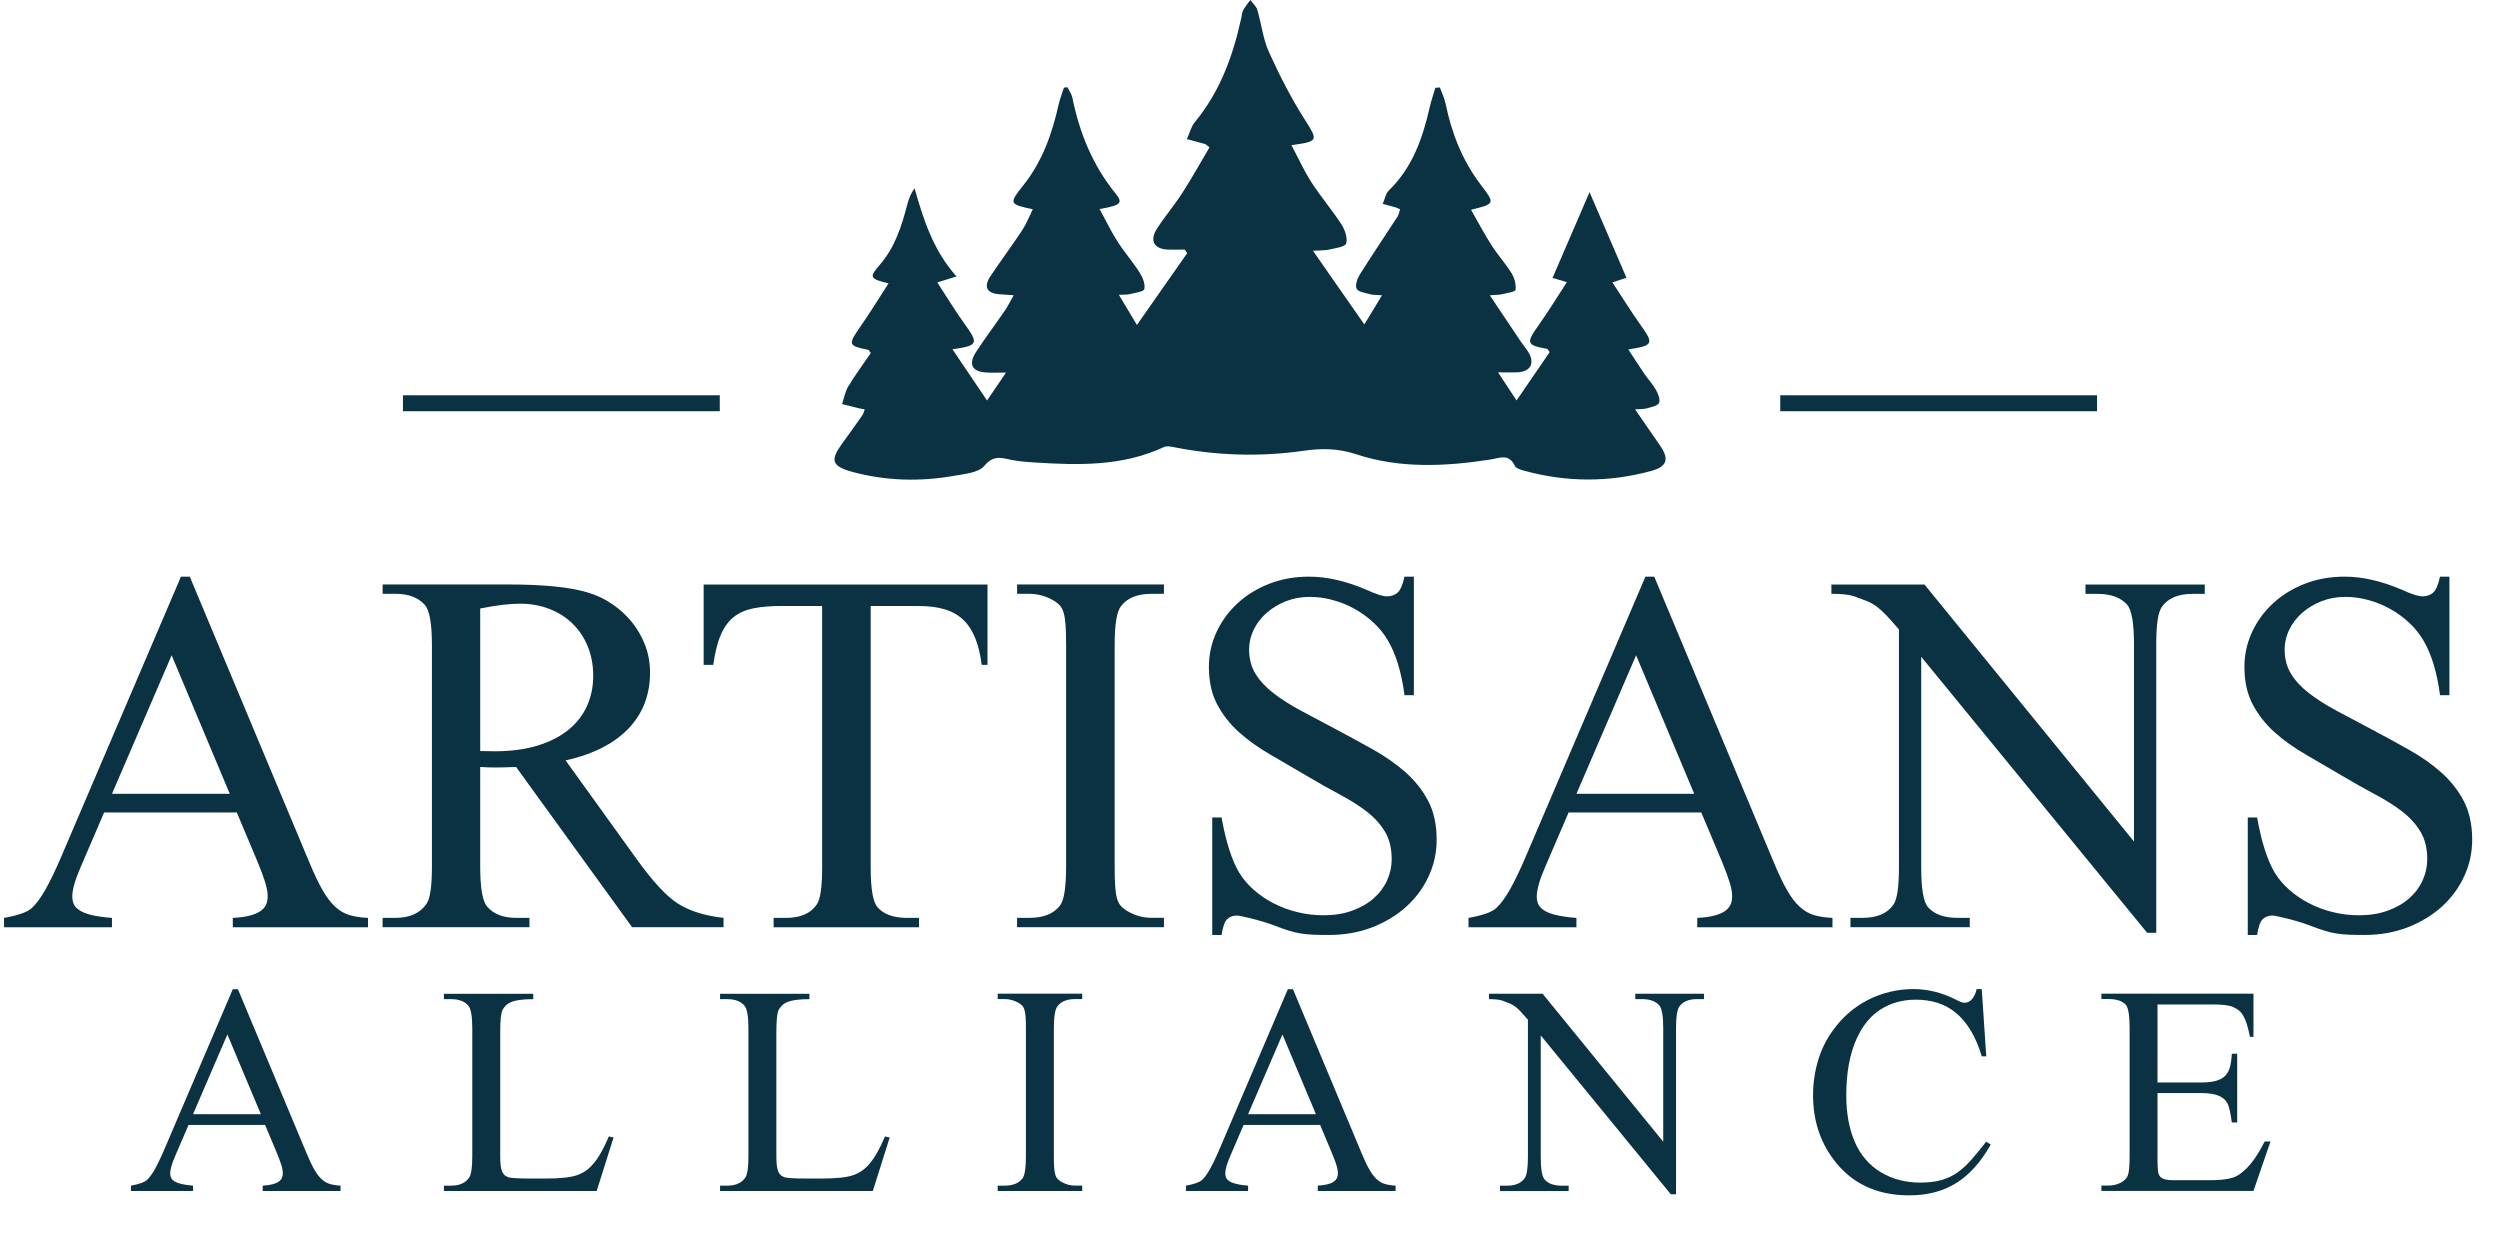
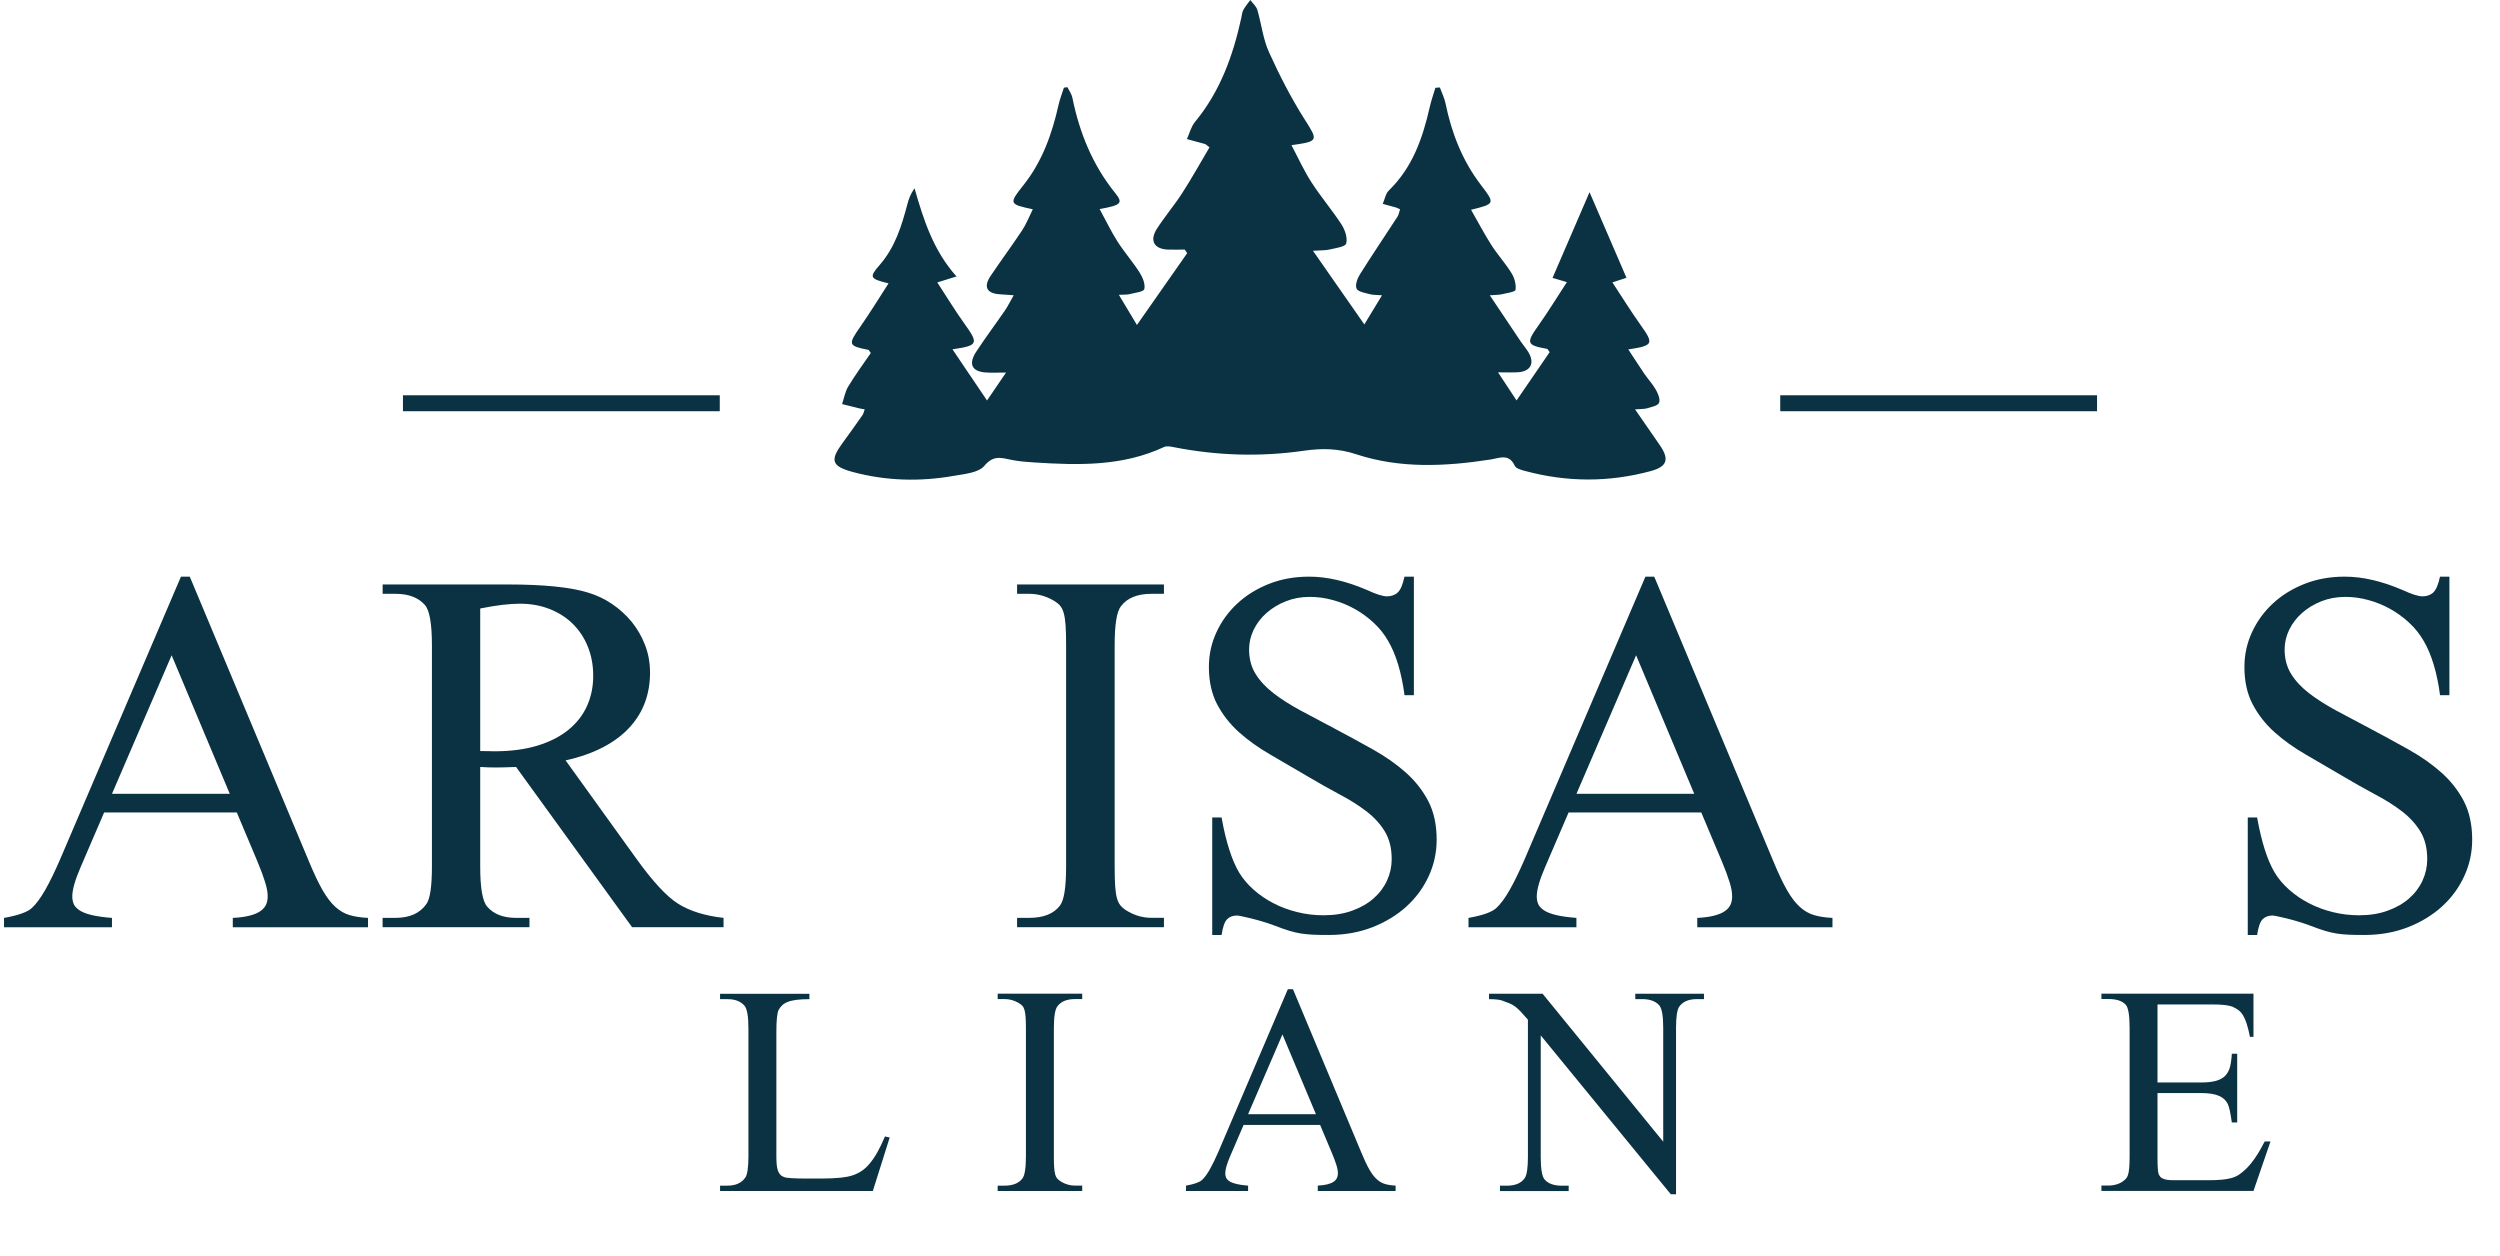
<svg xmlns="http://www.w3.org/2000/svg" id="Layer_1" data-name="Layer 1" viewBox="0 0 577.24 289.98">
  <defs>
    <style>
      .cls-1 {
        fill: #0b3242;
        stroke-width: 0px;
      }
    </style>
  </defs>
  <path class="cls-1" d="m199.65,94.51c-.54-.1-.92-.14-1.28-.23-1.31-.32-2.62-.65-3.94-.98.46-1.37.7-2.88,1.44-4.09,1.62-2.68,3.49-5.21,5.19-7.7-.34-.45-.43-.71-.57-.73-4.66-.92-4.72-1.23-1.87-5.31,2.25-3.22,4.29-6.58,6.54-10.04-4.33-1.06-4.54-1.39-2.05-4.25,3.55-4.08,5.08-8.99,6.4-14.04.32-1.22.75-2.4,1.65-3.67,2.09,7.28,4.32,14.35,9.69,20.36-1.85.58-2.79.87-4.43,1.38,2.18,3.33,4.09,6.51,6.25,9.51,3.33,4.62,3.22,5.07-2.75,5.93,2.68,3.97,5.21,7.71,7.98,11.82,1.33-1.96,2.6-3.82,4.39-6.45-2.17,0-3.45.08-4.72-.02-3.18-.23-4.02-1.97-2.17-4.79,2.12-3.24,4.45-6.34,6.64-9.53.68-.99,1.2-2.09,2.02-3.51-1.31-.09-2.25-.17-3.2-.22-3.01-.19-3.83-1.69-2.16-4.2,2.38-3.56,4.94-6.99,7.3-10.56.98-1.48,1.63-3.19,2.47-4.87-5.45-1.17-5.58-1.28-2.19-5.54,4.38-5.5,6.63-11.86,8.14-18.59.3-1.34.82-2.63,1.23-3.95.27-.04.54-.08.81-.11.39.8.97,1.56,1.14,2.41,1.65,8.11,4.66,15.57,9.93,22.08,1.83,2.27,1.36,2.75-3.63,3.65,1.42,2.6,2.62,5.13,4.11,7.47,1.59,2.49,3.56,4.73,5.14,7.22.7,1.1,1.33,2.66,1.06,3.79-.15.63-2.2.85-3.42,1.17-.58.15-1.21.08-2.45.15,1.4,2.33,2.6,4.34,4.17,6.96,4.06-5.81,7.83-11.19,11.6-16.57-.18-.28-.37-.55-.55-.83-1.28,0-2.56.03-3.84,0-3.24-.1-4.37-2.07-2.58-4.84,1.82-2.83,4.02-5.4,5.84-8.23,2.23-3.46,4.23-7.07,6.29-10.55-.72-.54-.86-.71-1.04-.76-1.39-.39-2.79-.76-4.18-1.14.61-1.33.96-2.87,1.87-3.96,5.81-7.04,8.79-15.31,10.7-24.07.13-.6.17-1.25.45-1.77.45-.82,1.07-1.55,1.62-2.31.55.75,1.37,1.43,1.62,2.28.96,3.22,1.3,6.69,2.67,9.71,2.42,5.34,5.11,10.61,8.25,15.56,3.13,4.94,3.31,5.07-3.04,5.97,1.59,2.99,2.91,5.93,4.64,8.6,2.15,3.34,4.76,6.38,6.92,9.71.8,1.24,1.44,3.11,1.08,4.39-.22.78-2.47,1.06-3.85,1.39-.93.23-1.93.16-3.82.29,4.14,5.94,7.87,11.29,11.86,17.01,1.5-2.47,2.69-4.43,4.08-6.73-1.28-.1-2.09-.05-2.82-.26-1.1-.31-2.71-.53-3.05-1.28-.38-.82.18-2.35.77-3.29,2.81-4.48,5.78-8.86,8.66-13.3.31-.48.4-1.11.61-1.72-.41-.19-.66-.34-.93-.42-1.02-.29-2.05-.56-3.07-.84.46-1.05.66-2.36,1.42-3.1,5.45-5.3,7.8-12.05,9.42-19.2.34-1.52.87-3,1.32-4.5.34-.03.69-.06,1.03-.08.44,1.23,1.05,2.42,1.31,3.69,1.41,6.88,3.9,13.26,8.22,18.89,3.26,4.25,3.18,4.31-2.33,5.66,1.61,2.83,3.06,5.58,4.73,8.2,1.43,2.23,3.25,4.21,4.63,6.46.67,1.09,1.09,2.61.91,3.83-.07.49-2.04.75-3.16,1.02-.67.16-1.38.13-2.78.24,2.55,3.81,4.84,7.24,7.14,10.66.57.85,1.26,1.62,1.78,2.49,1.5,2.51.53,4.41-2.37,4.62-1.28.09-2.58.02-4.65.02,1.63,2.48,2.82,4.29,4.28,6.49,2.74-3.99,5.22-7.62,7.64-11.15-.36-.47-.46-.74-.6-.76-4.76-.85-4.88-1.34-1.97-5.43,2.23-3.14,4.23-6.43,6.55-9.98-1.52-.45-2.54-.75-3.31-.98,2.91-6.74,5.79-13.44,8.54-19.79,2.69,6.24,5.57,12.91,8.53,19.77-.55.18-1.55.5-3.25,1.06,2.25,3.42,4.25,6.67,6.46,9.77,3.16,4.42,3.05,4.82-2.79,5.71,1.32,2,2.48,3.83,3.7,5.62.86,1.26,1.94,2.39,2.68,3.71.5.9,1.06,2.24.72,3.01-.3.69-1.76.95-2.75,1.25-.65.2-1.39.14-2.79.25,2.07,2.99,3.89,5.62,5.71,8.26,2.23,3.22,1.77,4.95-2.08,5.99-9.64,2.61-19.34,2.59-29-.02-.87-.23-2.1-.56-2.4-1.2-1.38-2.93-3.53-1.77-5.66-1.44-10.37,1.6-20.84,2.11-30.87-1.2-4.3-1.42-8.06-1.43-12.29-.82-9.96,1.43-19.91,1.12-29.81-.82-.77-.15-1.71-.35-2.35-.06-9.61,4.5-19.78,4.22-29.98,3.57-1.73-.11-3.47-.24-5.16-.58-2.33-.46-4.21-1.22-6.35,1.35-1.35,1.62-4.58,1.89-7.05,2.32-7.82,1.38-15.65,1.18-23.34-.89-4.91-1.32-5.3-2.7-2.35-6.7,1.57-2.13,3.1-4.3,4.62-6.47.22-.31.28-.72.48-1.25Z" />
  <g>
    <path class="cls-1" d="m54.68,187.6h-30.64l-5.37,12.49c-1.32,3.03-1.98,5.33-1.98,6.89,0,.62.11,1.2.32,1.72.21.53.65,1.01,1.31,1.46.66.45,1.6.82,2.8,1.11,1.21.29,2.78.52,4.73.67v2.16H.93v-2.16c3.27-.58,5.41-1.34,6.42-2.28,1.01-.93,2.05-2.34,3.12-4.23,1.07-1.89,2.23-4.27,3.47-7.15l27.84-65.13h2.04l27.55,65.83c1.13,2.72,2.17,4.91,3.12,6.57.95,1.65,1.94,2.94,2.95,3.85,1.01.92,2.11,1.55,3.3,1.9,1.19.35,2.6.56,4.23.64v2.16h-31.22v-2.16c1.56-.08,2.86-.25,3.91-.53,1.05-.27,1.88-.62,2.48-1.05.6-.43,1.03-.91,1.28-1.46.25-.54.38-1.15.38-1.81.04-.86-.15-1.96-.55-3.3-.41-1.34-1-2.95-1.78-4.81l-4.79-11.38Zm-1.63-4.32l-13.42-31.98-13.77,31.98h27.2Z" />
    <path class="cls-1" d="m167.08,214.09h-21.13l-26.79-37c-1.01.04-1.92.07-2.71.09-.8.02-1.51.03-2.13.03-.51,0-1.05,0-1.63-.03-.58-.02-1.19-.05-1.81-.09v22.99c0,4.98.54,8.07,1.63,9.28,1.48,1.71,3.7,2.57,6.65,2.57h3.09v2.16h-33.91v-2.16h2.98c3.31,0,5.7-1.09,7.18-3.27.82-1.21,1.23-4.06,1.23-8.58v-51.12c0-4.98-.55-8.07-1.63-9.28-1.52-1.71-3.77-2.57-6.77-2.57h-2.98v-2.16h28.83c8.33,0,14.51.62,18.56,1.87,1.98.58,3.84,1.46,5.57,2.63,1.73,1.17,3.25,2.55,4.55,4.14,1.3,1.6,2.33,3.39,3.09,5.37.76,1.98,1.14,4.1,1.14,6.36,0,2.45-.39,4.74-1.17,6.86-.78,2.12-1.98,4.06-3.59,5.81-1.61,1.75-3.65,3.27-6.1,4.55-2.45,1.28-5.33,2.3-8.64,3.03l16.34,22.7c3.77,5.25,6.98,8.72,9.63,10.39,2.72,1.71,6.22,2.8,10.5,3.27v2.16Zm-56.2-40.68c.74,0,1.38,0,1.93.03.54.02.99.03,1.34.03,3.77,0,7.09-.44,9.95-1.31,2.86-.88,5.24-2.09,7.15-3.65,1.91-1.56,3.34-3.39,4.29-5.51.95-2.12,1.43-4.43,1.43-6.92s-.41-4.7-1.23-6.74-1.98-3.8-3.47-5.28c-1.5-1.48-3.29-2.63-5.37-3.44-2.08-.82-4.37-1.23-6.86-1.23-1.13,0-2.45.09-3.97.26-1.52.18-3.25.46-5.19.85v32.91Z" />
-     <path class="cls-1" d="m228.01,134.96v18.56h-1.34c-.31-2.49-.83-4.6-1.55-6.33-.72-1.73-1.66-3.13-2.83-4.2-1.17-1.07-2.59-1.85-4.26-2.33-1.67-.49-3.62-.73-5.84-.73h-11.15v60.46c0,4.86.53,7.9,1.58,9.1,1.44,1.63,3.72,2.45,6.83,2.45h2.74v2.16h-33.56v-2.16h2.8c3.35,0,5.72-1.01,7.12-3.04.86-1.21,1.28-4.05,1.28-8.52v-60.46h-9.51c-2.41,0-4.51.18-6.3.53-1.79.35-3.31,1.01-4.55,1.98-1.25.97-2.26,2.35-3.03,4.14-.78,1.79-1.36,4.11-1.75,6.95h-2.22v-18.56h65.54Z" />
    <path class="cls-1" d="m268.75,211.93v2.16h-33.91v-2.16h2.8c3.31,0,5.68-.95,7.12-2.86.93-1.21,1.4-4.2,1.4-8.99v-51.12c0-1.87-.04-3.39-.12-4.55-.08-1.17-.22-2.13-.44-2.89-.21-.76-.53-1.35-.93-1.78-.41-.43-.96-.84-1.66-1.23-1.71-.93-3.5-1.4-5.37-1.4h-2.8v-2.16h33.91v2.16h-2.86c-3.27,0-5.62.95-7.06,2.86-.97,1.21-1.46,4.2-1.46,8.99v51.12c0,1.87.04,3.38.12,4.55.08,1.17.22,2.12.44,2.86.21.74.53,1.33.96,1.78.43.45.99.87,1.69,1.25,1.67.93,3.44,1.4,5.31,1.4h2.86Z" />
    <path class="cls-1" d="m326.46,133.15v27.37h-2.16c-.7-5.25-1.96-9.43-3.79-12.55-.9-1.56-2.01-2.96-3.36-4.2-1.34-1.24-2.8-2.31-4.38-3.18-1.58-.88-3.25-1.56-5.02-2.04-1.77-.49-3.55-.73-5.34-.73-1.98,0-3.83.34-5.54,1.02-1.71.68-3.2,1.59-4.46,2.71-1.27,1.13-2.25,2.42-2.95,3.88s-1.05,2.97-1.05,4.52c0,2.18.51,4.08,1.52,5.69,1.01,1.62,2.4,3.1,4.17,4.46,1.77,1.36,3.85,2.68,6.24,3.97,2.39,1.28,4.99,2.67,7.79,4.14,3.15,1.67,6.15,3.31,8.99,4.9,2.84,1.6,5.34,3.36,7.5,5.28,2.16,1.93,3.88,4.12,5.17,6.59,1.28,2.47,1.93,5.44,1.93,8.9,0,2.96-.61,5.77-1.84,8.43-1.23,2.67-2.94,5-5.14,7-2.2,2-4.83,3.6-7.88,4.79-3.05,1.19-6.41,1.78-10.07,1.78-1.36,0-2.53-.02-3.5-.06-.97-.04-1.91-.13-2.8-.26-.9-.14-1.82-.35-2.77-.64-.95-.29-2.09-.69-3.41-1.2-.93-.35-1.89-.67-2.86-.96-.97-.29-1.87-.53-2.68-.73-.82-.19-1.51-.35-2.07-.47-.56-.12-.92-.17-1.08-.17-.97,0-1.74.29-2.31.88-.56.58-.98,1.79-1.25,3.62h-2.16v-27.14h2.16c.5,2.84,1.1,5.32,1.78,7.44.68,2.12,1.45,3.9,2.31,5.34.86,1.4,1.96,2.7,3.33,3.91,1.36,1.21,2.89,2.25,4.58,3.12,1.69.88,3.52,1.56,5.49,2.04,1.96.49,3.98.73,6.04.73,2.45,0,4.65-.35,6.59-1.05,1.94-.7,3.6-1.64,4.96-2.83,1.36-1.19,2.4-2.57,3.12-4.14.72-1.58,1.08-3.22,1.08-4.93,0-2.53-.53-4.66-1.58-6.39-1.05-1.73-2.46-3.28-4.23-4.64-1.77-1.36-3.83-2.67-6.19-3.91-2.35-1.25-4.83-2.65-7.44-4.2-2.96-1.75-5.81-3.41-8.55-4.99-2.74-1.58-5.17-3.31-7.27-5.19-2.1-1.89-3.78-4.04-5.05-6.45-1.26-2.41-1.9-5.29-1.9-8.64,0-2.8.58-5.47,1.75-8,1.17-2.53,2.78-4.75,4.84-6.65,2.06-1.91,4.5-3.41,7.32-4.52,2.82-1.11,5.9-1.66,9.25-1.66,4.12,0,8.58,1.03,13.36,3.09,2.1.97,3.64,1.46,4.61,1.46s1.84-.3,2.48-.9c.64-.6,1.16-1.82,1.55-3.65h2.16Z" />
    <path class="cls-1" d="m392.82,187.6h-30.64l-5.37,12.49c-1.32,3.03-1.98,5.33-1.98,6.89,0,.62.11,1.2.32,1.72s.65,1.01,1.31,1.46c.66.45,1.59.82,2.8,1.11,1.21.29,2.78.52,4.73.67v2.16h-24.92v-2.16c3.27-.58,5.41-1.34,6.42-2.28,1.01-.93,2.05-2.34,3.12-4.23,1.07-1.89,2.23-4.27,3.47-7.15l27.84-65.13h2.04l27.55,65.83c1.13,2.72,2.17,4.91,3.12,6.57.95,1.65,1.93,2.94,2.95,3.85,1.01.92,2.11,1.55,3.3,1.9,1.19.35,2.6.56,4.23.64v2.16h-31.22v-2.16c1.56-.08,2.86-.25,3.91-.53,1.05-.27,1.88-.62,2.48-1.05.6-.43,1.03-.91,1.28-1.46.25-.54.38-1.15.38-1.81.04-.86-.15-1.96-.55-3.3-.41-1.34-1-2.95-1.78-4.81l-4.79-11.38Zm-1.63-4.32l-13.42-31.98-13.77,31.98h27.2Z" />
-     <path class="cls-1" d="m422.87,134.96h21.48l48.38,59.35v-45.64c0-4.86-.55-7.9-1.63-9.1-1.48-1.63-3.75-2.45-6.83-2.45h-2.74v-2.16h27.54v2.16h-2.8c-3.35,0-5.72,1.01-7.12,3.03-.86,1.21-1.28,4.05-1.28,8.52v66.71h-2.1l-52.17-63.73v48.73c0,4.86.53,7.9,1.58,9.1,1.44,1.63,3.71,2.45,6.83,2.45h2.8v2.16h-27.55v-2.16h2.74c3.38,0,5.78-1.01,7.18-3.04.86-1.21,1.28-4.05,1.28-8.52v-55.03c-1.17-1.36-2.14-2.45-2.92-3.27-.78-.82-1.52-1.49-2.22-2.01-.7-.53-1.46-.95-2.28-1.28-.82-.33-1.83-.71-3.04-1.14-1.13-.35-2.84-.53-5.14-.53v-2.16Z" />
    <path class="cls-1" d="m565.56,133.15v27.37h-2.16c-.7-5.25-1.96-9.43-3.79-12.55-.9-1.56-2.01-2.96-3.36-4.2-1.34-1.24-2.8-2.31-4.38-3.18-1.58-.88-3.25-1.56-5.02-2.04-1.77-.49-3.55-.73-5.34-.73-1.98,0-3.83.34-5.54,1.02-1.71.68-3.2,1.59-4.46,2.71-1.26,1.13-2.25,2.42-2.95,3.88s-1.05,2.97-1.05,4.52c0,2.18.51,4.08,1.52,5.69,1.01,1.62,2.4,3.1,4.17,4.46,1.77,1.36,3.85,2.68,6.24,3.97,2.39,1.28,4.99,2.67,7.79,4.14,3.15,1.67,6.15,3.31,8.99,4.9,2.84,1.6,5.34,3.36,7.5,5.28,2.16,1.93,3.88,4.12,5.17,6.59,1.28,2.47,1.93,5.44,1.93,8.9,0,2.96-.61,5.77-1.84,8.43-1.23,2.67-2.94,5-5.14,7-2.2,2-4.83,3.6-7.88,4.79-3.05,1.19-6.41,1.78-10.07,1.78-1.36,0-2.53-.02-3.5-.06-.97-.04-1.91-.13-2.8-.26-.9-.14-1.82-.35-2.77-.64-.95-.29-2.09-.69-3.41-1.2-.93-.35-1.89-.67-2.86-.96-.97-.29-1.87-.53-2.68-.73-.82-.19-1.51-.35-2.07-.47-.56-.12-.92-.17-1.08-.17-.97,0-1.74.29-2.31.88-.56.58-.98,1.79-1.25,3.62h-2.16v-27.14h2.16c.51,2.84,1.1,5.32,1.78,7.44.68,2.12,1.45,3.9,2.31,5.34.85,1.4,1.96,2.7,3.33,3.91,1.36,1.21,2.89,2.25,4.58,3.12,1.69.88,3.52,1.56,5.49,2.04,1.96.49,3.98.73,6.04.73,2.45,0,4.65-.35,6.59-1.05,1.94-.7,3.6-1.64,4.96-2.83,1.36-1.19,2.4-2.57,3.12-4.14.72-1.58,1.08-3.22,1.08-4.93,0-2.53-.53-4.66-1.58-6.39-1.05-1.73-2.46-3.28-4.23-4.64-1.77-1.36-3.83-2.67-6.19-3.91-2.35-1.25-4.83-2.65-7.44-4.2-2.96-1.75-5.81-3.41-8.55-4.99-2.74-1.58-5.17-3.31-7.27-5.19-2.1-1.89-3.78-4.04-5.05-6.45-1.27-2.41-1.9-5.29-1.9-8.64,0-2.8.58-5.47,1.75-8,1.17-2.53,2.78-4.75,4.84-6.65,2.06-1.91,4.5-3.41,7.32-4.52,2.82-1.11,5.9-1.66,9.25-1.66,4.12,0,8.58,1.03,13.36,3.09,2.1.97,3.64,1.46,4.61,1.46s1.84-.3,2.48-.9c.64-.6,1.16-1.82,1.55-3.65h2.16Z" />
  </g>
  <g>
-     <path class="cls-1" d="m61.17,259.75h-17.64l-3.09,7.19c-.76,1.75-1.14,3.07-1.14,3.96,0,.36.06.69.18.99s.38.58.76.84c.38.26.92.47,1.61.64.69.17,1.6.3,2.72.39v1.24h-14.34v-1.24c1.88-.34,3.11-.77,3.7-1.31.58-.54,1.18-1.35,1.8-2.44.62-1.09,1.28-2.46,2-4.12l16.02-37.49h1.18l15.86,37.89c.65,1.57,1.25,2.83,1.8,3.78.55.95,1.11,1.69,1.7,2.22.58.53,1.21.89,1.9,1.09.68.2,1.5.33,2.44.37v1.24h-17.97v-1.24c.9-.04,1.65-.15,2.25-.3.6-.16,1.08-.36,1.43-.61.35-.25.59-.53.74-.84.15-.31.22-.66.22-1.04.02-.49-.08-1.12-.32-1.9-.24-.77-.58-1.7-1.02-2.77l-2.75-6.55Zm-.94-2.49l-7.73-18.41-7.93,18.41h15.65Z" />
-     <path class="cls-1" d="m140.56,262.4l1.11.24-3.9,12.36h-35.27v-1.24h1.71c1.9,0,3.28-.63,4.13-1.88.47-.69.71-2.35.71-4.97v-29.39c0-2.87-.31-4.65-.94-5.34-.87-.99-2.17-1.48-3.9-1.48h-1.71v-1.24h20.63v1.24c-1.23,0-2.26.06-3.07.17-.82.11-1.49.28-2.02.5-.53.22-.94.49-1.24.79-.3.3-.55.63-.76.99-.36.69-.54,2.41-.54,5.14v28.62c0,.78.03,1.46.08,2.02.06.56.15,1.02.29,1.39.13.37.31.67.54.91.22.24.52.42.87.55.54.22,2.28.34,5.24.34h3.33c3.47,0,5.92-.26,7.36-.77.72-.25,1.39-.58,2.02-1.01.63-.42,1.24-.99,1.83-1.7.59-.71,1.18-1.56,1.75-2.57.57-1.01,1.16-2.23,1.76-3.66Z" />
    <path class="cls-1" d="m204.32,262.4l1.11.24-3.9,12.36h-35.27v-1.24h1.71c1.9,0,3.28-.63,4.13-1.88.47-.69.71-2.35.71-4.97v-29.39c0-2.87-.31-4.65-.94-5.34-.87-.99-2.17-1.48-3.9-1.48h-1.71v-1.24h20.63v1.24c-1.23,0-2.26.06-3.07.17-.82.11-1.49.28-2.02.5-.53.22-.94.49-1.24.79-.3.3-.55.63-.76.99-.36.69-.54,2.41-.54,5.14v28.62c0,.78.03,1.46.08,2.02.06.56.15,1.02.29,1.39.13.37.31.67.54.91.22.24.52.42.87.55.54.22,2.28.34,5.24.34h3.33c3.47,0,5.92-.26,7.36-.77.72-.25,1.39-.58,2.02-1.01.63-.42,1.24-.99,1.83-1.7.59-.71,1.18-1.56,1.75-2.57.57-1.01,1.16-2.23,1.76-3.66Z" />
    <path class="cls-1" d="m249.88,273.76v1.24h-19.52v-1.24h1.61c1.9,0,3.27-.55,4.1-1.65.54-.69.81-2.42.81-5.17v-29.43c0-1.08-.02-1.95-.07-2.62s-.13-1.23-.25-1.66c-.12-.44-.3-.78-.54-1.03-.24-.25-.55-.48-.96-.71-.99-.54-2.02-.81-3.09-.81h-1.61v-1.24h19.52v1.24h-1.65c-1.88,0-3.24.55-4.06,1.65-.56.69-.84,2.42-.84,5.17v29.43c0,1.08.02,1.95.07,2.62s.13,1.22.25,1.65.31.77.55,1.02c.25.26.57.5.97.72.96.54,1.98.81,3.06.81h1.65Z" />
    <path class="cls-1" d="m304.78,259.75h-17.64l-3.09,7.19c-.76,1.75-1.14,3.07-1.14,3.96,0,.36.06.69.18.99s.38.58.76.84c.38.26.92.47,1.61.64.69.17,1.6.3,2.72.39v1.24h-14.34v-1.24c1.88-.34,3.11-.77,3.7-1.31.58-.54,1.18-1.35,1.8-2.44.62-1.09,1.28-2.46,2-4.12l16.02-37.49h1.18l15.86,37.89c.65,1.57,1.25,2.83,1.8,3.78.55.95,1.11,1.69,1.7,2.22.58.53,1.21.89,1.9,1.09.68.2,1.5.33,2.44.37v1.24h-17.97v-1.24c.9-.04,1.65-.15,2.25-.3.6-.16,1.08-.36,1.43-.61.35-.25.59-.53.74-.84.15-.31.22-.66.22-1.04.02-.49-.08-1.12-.32-1.9-.24-.77-.58-1.7-1.03-2.77l-2.75-6.55Zm-.94-2.49l-7.73-18.41-7.93,18.41h15.65Z" />
    <path class="cls-1" d="m343.82,229.45h12.36l27.85,34.16v-26.27c0-2.8-.31-4.55-.94-5.24-.85-.94-2.16-1.41-3.93-1.41h-1.58v-1.24h15.86v1.24h-1.61c-1.93,0-3.29.58-4.1,1.75-.49.69-.74,2.33-.74,4.91v38.4h-1.21l-30.03-36.68v28.05c0,2.8.3,4.55.91,5.24.83.94,2.14,1.41,3.93,1.41h1.61v1.24h-15.86v-1.24h1.58c1.95,0,3.33-.58,4.13-1.75.49-.69.74-2.33.74-4.9v-31.68c-.67-.78-1.23-1.41-1.68-1.88-.45-.47-.87-.86-1.28-1.16-.4-.3-.84-.55-1.31-.74-.47-.19-1.05-.41-1.75-.66-.65-.2-1.63-.3-2.96-.3v-1.24Z" />
-     <path class="cls-1" d="m457.58,228.41l1.04,15.49h-1.04c-.69-2.31-1.54-4.29-2.54-5.95-1-1.66-2.13-3.01-3.41-4.07-1.28-1.05-2.69-1.83-4.23-2.32s-3.22-.74-5.04-.74c-3.05,0-5.74.75-8.1,2.23s-4.22,3.78-5.61,6.87c-.76,1.7-1.34,3.63-1.75,5.79-.4,2.16-.6,4.59-.6,7.27,0,4.1.66,7.67,1.98,10.72.67,1.54,1.52,2.9,2.54,4.06,1.02,1.17,2.18,2.14,3.48,2.92s2.72,1.38,4.25,1.78c1.53.4,3.13.6,4.79.6,1.88,0,3.5-.19,4.87-.57,1.37-.38,2.61-.96,3.73-1.75s2.2-1.77,3.24-2.96c1.04-1.19,2.19-2.58,3.44-4.17l1.04.67c-1.14,2.02-2.37,3.76-3.7,5.24-1.32,1.48-2.75,2.7-4.3,3.66-1.55.96-3.22,1.67-5.02,2.13s-3.75.69-5.83.69c-7.57,0-13.42-2.8-17.54-8.4-3.09-4.17-4.64-9.07-4.64-14.71,0-2.71.37-5.34,1.11-7.88.74-2.54,1.88-4.89,3.43-7.04,1.07-1.52,2.3-2.88,3.68-4.08,1.38-1.2,2.87-2.21,4.47-3.02,1.6-.82,3.29-1.44,5.06-1.86,1.77-.43,3.58-.64,5.44-.64,3.29,0,6.54.81,9.74,2.42.99.52,1.66.76,2.02.74.72,0,1.32-.3,1.8-.89.48-.59.82-1.35,1.02-2.27h1.18Z" />
    <path class="cls-1" d="m498.16,231.93v18.01h10.01c1.46,0,2.64-.13,3.54-.39.91-.26,1.62-.66,2.13-1.21.51-.55.87-1.24,1.08-2.07.2-.83.34-1.81.4-2.96h1.24v15.86h-1.24c-.16-1.12-.31-2.03-.47-2.74-.16-.71-.31-1.21-.47-1.53-.2-.4-.46-.76-.77-1.06-.31-.3-.72-.57-1.21-.79-.49-.22-1.09-.39-1.78-.5-.69-.11-1.51-.17-2.45-.17h-10.01v15.02c0,1.99.09,3.22.27,3.7.09.2.2.39.34.57.13.18.33.33.59.45.26.12.59.22,1.01.29.42.07.94.1,1.56.1h7.73c1.32,0,2.42-.04,3.31-.12.88-.08,1.66-.21,2.32-.4.66-.19,1.24-.46,1.75-.81.5-.35,1.04-.79,1.6-1.33.69-.67,1.4-1.53,2.12-2.59s1.43-2.28,2.15-3.7h1.34l-3.93,11.42h-35.11v-1.24h1.61c.42,0,.87-.04,1.34-.13s.91-.24,1.33-.44c.41-.2.79-.45,1.12-.76.34-.3.57-.65.71-1.06.27-.69.4-2.16.4-4.4v-29.6c0-2.87-.29-4.65-.87-5.34-.81-.9-2.15-1.34-4.03-1.34h-1.61v-1.24h35.11v9.98h-.81c-.25-1.21-.49-2.21-.74-2.99-.25-.78-.53-1.43-.84-1.95-.31-.52-.67-.92-1.07-1.23-.4-.3-.89-.58-1.45-.82-.92-.34-2.5-.5-4.74-.5h-12.5Z" />
  </g>
  <g>
    <rect class="cls-1" x="93.04" y="91.27" width="73.15" height="3.68" />
    <rect class="cls-1" x="411.05" y="91.27" width="73.15" height="3.68" />
  </g>
</svg>